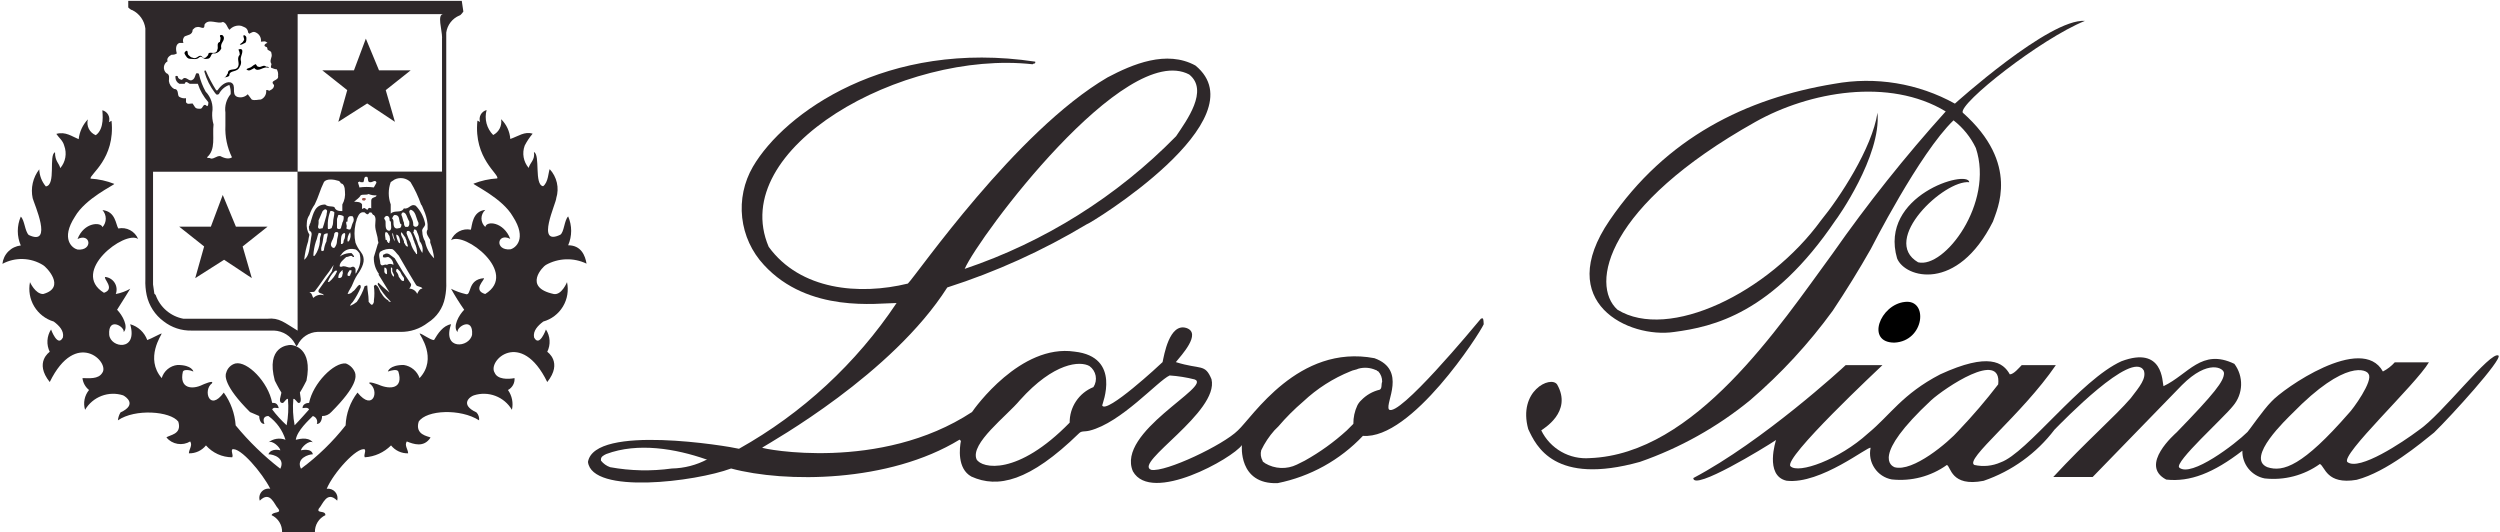
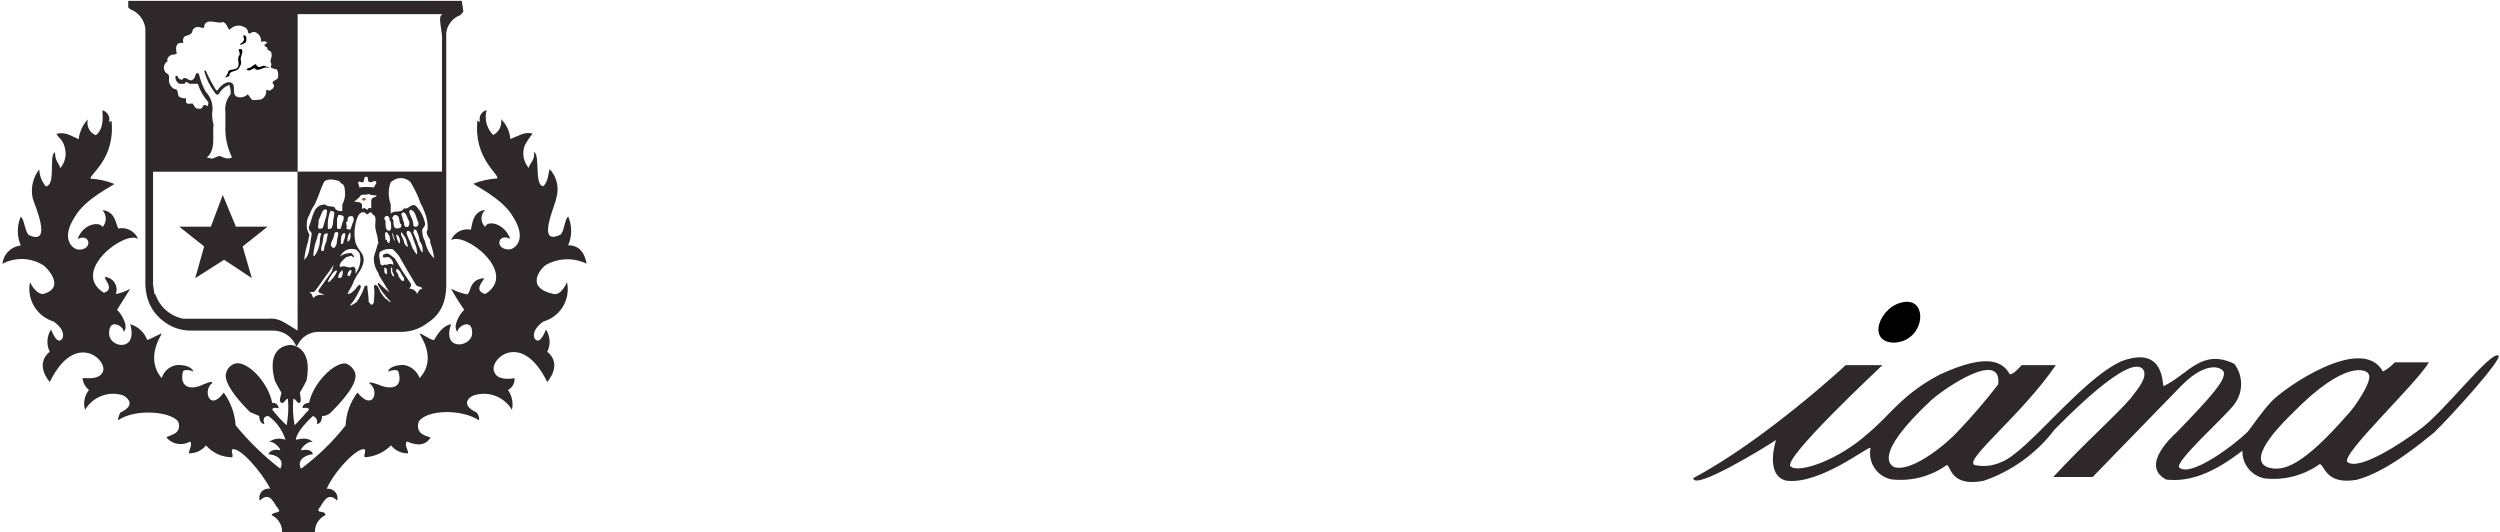
<svg xmlns="http://www.w3.org/2000/svg" width="756" height="161" viewBox="0 0 756 161" fill="none">
-   <path d="M417.21 117.851C415.091 118.352 413.162 119.454 411.653 121.025C411.16 121.478 410.754 122.018 410.455 122.618C409.641 124.356 409.231 126.256 409.258 128.175L407.269 130.163C403.398 133.686 399.134 136.753 394.562 139.302L392.166 140.499C390.661 141.232 388.998 141.579 387.326 141.51C385.653 141.441 384.024 140.958 382.585 140.104C382.189 139.709 381.794 139.709 381.794 139.314C381.251 138.349 381.109 137.209 381.399 136.14C382.44 133.968 383.778 131.953 385.375 130.151L386.573 128.953C388.886 126.244 391.409 123.721 394.119 121.408C398.278 117.502 403.128 114.404 408.419 112.269C409.21 111.874 410.012 111.874 410.815 111.479C412.53 111.014 414.353 111.154 415.977 111.874C416.372 111.874 416.372 112.269 416.767 112.269C417.564 113.132 417.994 114.27 417.965 115.443C417.618 116.258 418.013 117.443 417.21 117.851ZM323.49 127.78C307.668 143.997 296.889 141.673 295.308 138.894C293.32 134.104 304.446 125.792 308.411 121.025C318.735 109.515 326.676 109.107 329.454 110.7C330.434 111.403 331.106 112.456 331.329 113.64C331.552 114.825 331.309 116.05 330.652 117.06C328.506 117.921 326.671 119.412 325.388 121.336C324.105 123.26 323.435 125.527 323.466 127.84L323.49 127.78ZM203.168 141.673C196.967 142.534 190.667 142.401 184.508 141.278C183.411 140.895 182.446 140.205 181.729 139.29V138.894C181.729 138.104 182.52 137.697 183.322 137.301C192.904 133.708 204.366 135.709 213.504 138.894H213.9C210.594 140.649 206.922 141.6 203.18 141.673H203.168ZM359.625 22.537C365.613 27.328 358.834 36.431 355.648 41.197C337.791 59.414 315.886 73.157 291.715 81.309C296.098 71.38 340.174 12.249 359.637 22.537H359.625ZM447.8 96.4C445.812 98.795 422.78 126.582 420.001 123.803C418.803 121.815 425.558 111.886 415.63 108.317C392.598 103.945 378.704 126.187 374.333 130.163C369.961 134.535 352.486 142.871 348.127 142.08C342.557 140.08 368.751 124.594 366.356 114.665C364.368 109.874 363.182 111.886 355.576 109.503C357.169 107.515 363.517 100.771 358.75 99.178C353.588 97.585 351.995 107.562 351.564 109.503C350.774 110.293 334.485 125.384 333.299 122.606C333.299 122.21 339.288 107.91 324.915 106.329C308.638 103.933 294.733 123.408 293.942 124.594C266.144 142.859 230.464 135.709 230.464 135.373C233.638 133.385 269.773 113.132 286.457 86.926C301.171 82.211 315.293 75.817 328.544 67.87C329.335 67.87 381.363 36.107 361.505 19.818C352.774 15.028 342.45 19.423 334.904 23.412C307.105 39.688 277.33 82.974 274.54 85.752C259.844 89.345 241.974 87.74 232.452 74.638C219.744 44.85 272.959 15.075 312.267 19.435C312.663 19.04 312.663 19.435 313.058 19.04V18.645C268.18 11.89 237.207 34.131 227.685 50.408C224.979 55.062 223.841 60.465 224.44 65.816C225.04 71.166 227.345 76.183 231.015 80.123C244.513 94.819 265.557 91.633 271.126 91.633C258.944 109.882 242.612 124.986 223.469 135.709C220.295 134.918 179.789 128.163 177.801 139.685C178.998 149.614 210.366 145.673 221.086 141.673C237.363 146.045 268.743 146.045 290.182 132.942L290.577 133.337C290.182 135.325 289.379 141.721 293.751 144.116C301.692 147.71 311.225 145.709 326.316 131.014C327.107 130.223 327.909 130.618 329.49 130.223C339.072 127.828 350.139 115.132 353.708 113.539C356.254 113.713 358.779 114.114 361.254 114.737C366.811 116.725 337.431 130.618 342.593 142.536C348.151 152.465 372.776 138.559 375.554 134.595C375.554 134.595 374.356 146.512 386.334 146.105C396.21 144.123 405.228 139.127 412.144 131.804C426.84 133.002 447.488 100.831 448.674 98.053C448.59 96.4 448.59 96.005 447.8 96.4Z" fill="#2E282A" />
  <path d="M685.652 141.275C678.909 138.497 691.641 126.58 693.198 124.999C709.487 108.315 715.835 111.896 716.23 113.081C717.823 115.07 711.439 123.861 710.241 124.999C696.384 140.88 690.419 142.856 685.652 141.275ZM592.339 130.161C589.165 133.754 578.434 142.868 572.876 141.275C572.086 140.88 565.69 138.102 584.003 121.022C587.967 117.429 605.442 105.536 604.256 116.231C600.533 121.078 596.555 125.724 592.339 130.149V130.161ZM755.55 107.524C753.155 105.931 738.471 125.394 731.321 130.161C726.53 133.754 713.451 142.473 709.882 139.742C707.487 137.754 730.53 116.315 734.507 109.56H724.183C723.167 110.701 721.949 111.643 720.589 112.339C714.242 100.829 690.407 117.501 686.838 121.477C684.443 123.873 680.083 130.209 679.652 130.616C676.059 134.209 662.573 144.509 659.003 141.395C657.41 139.802 672.501 126.304 675.28 122.735C676.78 120.977 677.637 118.76 677.709 116.451C677.781 114.141 677.063 111.875 675.675 110.027C665.746 105.236 661.782 113.201 654.236 116.782C653.841 115.585 654.236 104.47 641.529 109.237C629.216 114.794 612.939 137.036 604.999 139.814C602.505 140.924 599.721 141.201 597.058 140.605C593.884 139.012 611.359 125.514 621.683 110.422H611.359C610.556 111.213 608.963 113.201 607.765 113.201C605.777 109.608 601.418 106.446 586.722 113.201C575.2 119.19 571.631 125.514 564.875 131.071C556.144 139.012 543.832 143.383 541.448 141C539.065 138.617 568.457 111.213 569.247 110.422H558.12C557.33 111.213 533.1 133.454 512.057 144.569C512.057 148.546 533.508 135.431 537.077 133.059C537.077 133.059 533.484 143.839 540.251 145.372C550.575 146.569 565.271 134.592 565.666 135.443C565.445 136.489 565.438 137.569 565.643 138.619C565.849 139.668 566.264 140.665 566.864 141.551C567.454 142.44 568.218 143.202 569.109 143.79C570 144.379 571 144.782 572.05 144.976C577.96 145.624 583.901 144.067 588.734 140.605C589.932 141 589.932 147.36 599.849 145.396C608.379 142.48 615.847 137.088 621.299 129.909C623.695 127.514 644.727 105.692 648.296 112.039C649.098 114.435 647.098 116.83 644.331 120.423C639.541 125.981 630.821 133.526 620.904 144.246H632.821C634.414 142.653 658.237 118.04 659.83 116.447C667.771 108.506 672.537 111.285 672.537 112.854C672.537 115.249 669.759 118.842 658.237 130.724C657.842 131.119 646.727 140.653 655.063 145.024C662.249 145.815 669.364 143.036 678.095 136.293C678.043 138.265 678.694 140.191 679.931 141.726C681.169 143.262 682.912 144.308 684.85 144.677C690.76 145.325 696.701 143.768 701.534 140.305C703.115 141.096 703.51 146.653 712.649 145.096C721.787 142.701 732.111 133.981 736.076 130.796C741.238 125.789 756.736 108.71 755.55 107.524Z" fill="#2E282A" />
-   <path d="M593.524 34.056C610.999 49.542 603.849 63.435 602.663 67.016C591.884 88.455 576.05 84.096 573.678 78.131C568.121 59.076 595.117 51.123 595.513 55.099C587.967 54.309 568.504 72.574 580.026 79.317C587.967 81.305 603.058 61.447 597.501 44.775C595.939 41.489 593.625 38.616 590.746 36.391C580.422 46.32 565.726 75.305 565.726 75.305C562.133 81.652 558.18 88.012 554.216 93.965C546.968 103.921 538.588 113.001 529.244 121.021C519.306 129.151 508.015 135.467 495.887 139.681C470.077 146.868 464.519 134.89 462.136 129.752C458.962 118.242 468.891 113.476 470.867 116.254C475.658 124.638 466.496 129.752 466.077 130.148C467.399 132.861 469.509 135.112 472.13 136.608C474.752 138.104 477.764 138.774 480.772 138.532C512.548 137.334 537.951 98.828 554.24 76.586C564.728 61.6 576.132 47.276 588.386 33.696C571.319 23.372 547.089 27.708 530.813 36.87C485.539 62.285 480.772 86.108 489.12 93.653C504.607 103.235 534.789 88.491 550.671 66.645C556.228 59.89 566.157 44.799 567.75 34.08C568.948 47.182 555.437 66.25 555.042 66.645C535.975 94.839 518.105 98.816 506.2 100.397C492.69 102.385 469.67 91.665 486.737 66.645C503.804 41.625 528.034 29.72 554.635 25.348C567.138 23.064 580.046 25.18 591.165 31.337C591.165 31.337 619.754 5.526 630.474 6.317C616.964 11.814 592.339 31.277 593.524 34.056Z" fill="#2E282A" />
  <path d="M576.05 91.299C568.504 92.089 564.133 103.611 572.876 103.611C582.015 103.156 583.2 90.448 576.05 91.299Z" fill="black" />
-   <path d="M102.309 36.837L111.04 31.28L119.424 36.837L116.646 27.256L124.191 21.267H114.61L110.633 11.685L107.04 21.267H97.459L105.004 27.256L102.309 36.837Z" fill="#2E282A" />
  <path d="M59.036 84.109L67.767 78.552L76.151 84.109L73.372 74.527L80.918 68.539H71.336L67.36 58.957L63.767 68.539H54.185L61.731 74.527L59.036 84.109Z" fill="#2E282A" />
  <path d="M139.642 0.27H38.783V2.258C38.783 2.258 39.573 3.048 39.98 3.048C41.052 3.572 41.977 4.354 42.671 5.324C43.366 6.294 43.807 7.422 43.957 8.606V84.456C43.889 86.064 44.022 87.673 44.352 89.247C45.045 92.436 46.881 95.261 49.514 97.188C51.906 99.051 54.867 100.033 57.898 99.967H82.858C84.171 100.02 85.447 100.414 86.561 101.112C87.674 101.809 88.586 102.785 89.206 103.943L89.601 104.734L89.997 104.338C90.538 103.193 91.382 102.218 92.438 101.517C93.493 100.816 94.72 100.417 95.985 100.362H121.005C124.036 100.428 126.998 99.447 129.389 97.583C130.721 96.747 131.867 95.646 132.755 94.347C133.643 93.049 134.255 91.582 134.551 90.038C134.882 88.463 135.014 86.854 134.947 85.247V9.851C135.104 8.719 135.553 7.648 136.25 6.743C136.948 5.838 137.869 5.13 138.923 4.689C139.318 4.689 140.121 3.491 140.121 3.491L139.642 0.27ZM50.688 18.535C50.293 17.744 51.083 16.942 51.886 16.546C52.447 16.606 53.011 16.466 53.479 16.151C53.083 14.953 53.083 13.372 54.269 12.977H55.467C55.318 12.646 55.276 12.276 55.347 11.92C55.418 11.564 55.598 11.238 55.862 10.989C56.653 10.594 58.257 10.594 58.257 9.001C58.653 8.606 59.048 8.21 59.455 8.21C60.653 7.815 61.85 9.408 61.85 7.42C63.048 5.432 65.827 7.42 67.408 6.629C68.606 7.025 68.606 8.222 69.396 9.025C69.829 8.517 70.393 8.137 71.026 7.926C71.659 7.715 72.338 7.681 72.989 7.827C73.78 8.222 74.582 8.222 74.977 9.42C74.977 9.815 74.977 9.815 75.373 10.21C76.163 9.815 76.57 9.42 77.361 9.815C77.886 10.051 78.32 10.45 78.598 10.953C78.877 11.456 78.985 12.036 78.906 12.606C79.696 12.606 80.104 12.211 80.894 13.001C80.499 13.001 79.301 13.792 80.499 14.199C80.894 14.199 80.894 14.989 80.894 14.989C81.289 15.385 82.092 15.385 82.092 16.187C82.487 17.385 81.301 18.175 82.092 19.361C82.092 19.756 81.697 20.151 82.092 20.559C82.487 20.559 82.882 20.954 83.685 20.954C84.046 21.55 84.186 22.253 84.08 22.942C84.475 24.535 81.301 24.14 82.882 25.721C82.882 26.511 82.487 26.919 81.685 27.314C81.289 27.709 80.894 26.919 80.487 27.314C80.559 27.887 80.443 28.468 80.156 28.97C79.868 29.471 79.425 29.865 78.894 30.092C78.103 30.092 76.906 30.488 76.115 30.092L74.918 28.5C74.516 28.915 74.005 29.209 73.444 29.349C72.883 29.489 72.294 29.468 71.744 29.29C69.755 28.5 71.744 25.697 69.755 24.918C68.162 24.523 66.582 26.116 65.779 27.314H65.384C64.171 25.403 63.11 23.401 62.21 21.325C61.815 21.325 61.815 21.325 61.815 21.721C62.468 24.016 63.545 26.168 64.989 28.068C65.384 28.463 65.384 28.859 66.186 28.464C66.507 27.815 66.952 27.235 67.497 26.758C68.041 26.282 68.674 25.917 69.36 25.685C69.685 26.573 69.82 27.52 69.755 28.464C69.116 29.227 68.643 30.116 68.369 31.073C68.095 32.03 68.024 33.035 68.162 34.021V37.997C68.006 41.308 68.69 44.604 70.151 47.579C68.953 48.37 67.372 47.579 66.558 47.184C65.36 47.184 64.965 47.974 63.779 47.974C63.384 47.579 62.988 47.974 62.581 47.579C65.36 45.184 64.174 41.231 64.569 37.65C64.24 36.482 64.107 35.268 64.174 34.057C64.367 32.917 64.287 31.748 63.941 30.644C63.596 29.541 62.994 28.535 62.186 27.709C61.286 26.089 60.617 24.352 60.198 22.547C60.198 22.152 59.803 22.152 59.407 22.152C59.012 22.547 59.012 23.745 58.209 24.14C57.012 24.93 56.221 22.547 55.036 24.14C54.64 24.14 53.838 23.745 53.838 23.349C53.838 23.244 53.796 23.144 53.722 23.07C53.648 22.996 53.547 22.954 53.443 22.954C53.047 22.954 53.047 22.954 53.047 23.349C53.039 23.76 53.148 24.164 53.36 24.516C53.572 24.868 53.879 25.153 54.245 25.337H55.838C56.233 24.14 57.036 25.337 57.431 25.337H59.826C60.488 27.39 61.569 29.282 63 30.895C63 31.29 63 32.093 62.605 32.093C61.407 30.895 61.407 32.883 60.617 32.883C59.826 32.883 59.419 32.883 59.024 32.488L58.233 31.29C57.443 31.29 56.641 31.685 56.245 30.895V29.697C55.557 29.803 54.853 29.663 54.257 29.302C53.467 28.907 54.257 26.907 52.664 26.907C52.233 26.656 51.865 26.309 51.589 25.894C51.313 25.479 51.136 25.006 51.071 24.511C51.071 23.721 51.466 22.523 50.281 22.116C50.021 21.878 49.821 21.582 49.697 21.253C49.573 20.923 49.528 20.569 49.567 20.219C49.605 19.869 49.726 19.533 49.919 19.238C50.111 18.943 50.371 18.698 50.676 18.523L50.688 18.535ZM89.997 99.979C86.02 97.583 84.439 96.002 80.858 96.385H55.455C53.55 96.027 51.774 95.174 50.303 93.913C48.831 92.652 47.717 91.026 47.071 89.199L46.676 88.804L46.28 86.025V51.927H89.961L89.997 99.979ZM91.985 78.54C92.193 76.651 92.595 74.789 93.183 72.982C93.275 72.312 93.407 71.648 93.578 70.994C92.896 69.928 92.616 68.655 92.787 67.401C92.802 66.541 93.078 65.706 93.578 65.006C93.947 63.874 94.484 62.804 95.171 61.832C96.368 59.436 96.764 57.46 97.949 55.077C98.74 53.879 101.123 54.286 102.321 54.681C102.716 54.681 103.112 55.472 103.112 55.472C103.902 55.472 104.309 56.67 104.309 57.867C104.474 59.243 104.197 60.635 103.519 61.844V63.832C102.728 63.832 101.531 63.832 101.123 62.634C100.333 62.239 99.135 62.634 98.345 61.844C95.171 61.844 94.752 64.622 93.973 67.006C93.973 67.401 93.578 67.796 93.578 68.204C93.183 68.599 93.578 69.401 93.578 69.796C94.775 70.192 93.973 71.785 93.973 72.575C93.578 74.971 93.578 77.366 91.985 78.564C91.997 79.318 92.392 78.528 91.997 78.528L91.985 78.54ZM105.878 69.401C105.662 69.429 105.442 69.408 105.235 69.34C105.027 69.271 104.838 69.157 104.681 69.006C105.076 68.611 104.681 67.808 104.681 67.413C104.681 67.018 104.681 67.018 105.076 67.018C105.076 66.227 105.076 65.03 106.669 65.425C106.868 65.718 106.974 66.064 106.974 66.419C106.974 66.773 106.868 67.12 106.669 67.413C106.285 68.204 106.285 69.006 105.89 69.401H105.878ZM105.483 72.994H105.088C105.031 72.502 105.071 72.003 105.207 71.526C105.342 71.049 105.57 70.604 105.878 70.216C106.024 70.679 106.064 71.169 105.995 71.65C105.927 72.13 105.752 72.59 105.483 72.994ZM104.285 71.797C104.285 72.192 103.89 72.587 103.89 72.994C103.89 73.401 103.89 73.39 103.495 73.785H103.1V73.33C103.1 72.132 103.1 70.934 103.89 70.551C104.681 70.168 104.297 71.377 104.297 71.785L104.285 71.797ZM96.344 69.018C95.949 68.623 96.344 68.227 96.344 67.425V66.635L97.542 63.856C97.938 63.461 98.333 63.065 98.74 63.461C99.147 63.856 98.74 64.251 98.74 65.053L97.949 67.832L97.554 69.03C97.159 69.006 96.356 69.401 96.356 69.006L96.344 69.018ZM96.74 72.192V72.982C96.632 74.561 96.08 76.076 95.147 77.354H94.752C94.821 75.868 95.087 74.398 95.542 72.982C95.937 72.192 95.937 71.389 96.332 70.587C96.332 70.192 96.728 70.587 97.123 70.587C97.159 70.934 96.752 71.785 96.752 72.132L96.74 72.192ZM97.135 74.971L97.53 73.378L97.925 70.982C98.083 70.831 98.272 70.717 98.48 70.649C98.687 70.58 98.907 70.559 99.123 70.587C99.123 71.377 98.728 72.18 98.728 72.982C98.284 73.847 98.015 74.792 97.938 75.761C97.542 75.761 97.542 76.156 97.147 75.761L97.135 74.971ZM99.123 68.982V67.389C99.194 66.157 99.461 64.944 99.914 63.796C100.13 63.768 100.35 63.789 100.557 63.858C100.765 63.926 100.954 64.04 101.111 64.191C101.111 65.389 100.716 66.179 100.716 67.365C100.716 68.156 100.321 68.563 100.321 68.958C99.53 69.381 99.135 69.397 99.135 69.006L99.123 68.982ZM100.321 72.958C100.762 72.23 101.032 71.411 101.111 70.563L101.507 70.168C101.902 70.168 102.297 70.168 102.297 70.563C102.297 71.353 101.902 72.156 101.902 72.958C101.889 73.695 101.608 74.402 101.111 74.947H100.716C99.938 74.527 99.938 73.761 100.333 72.97L100.321 72.958ZM101.914 68.982V66.203L102.309 65.006C102.87 64.946 103.434 65.086 103.902 65.401C104.008 66.089 103.868 66.793 103.507 67.389C103.507 67.784 103.112 68.587 103.112 68.982C103.043 69.076 102.952 69.153 102.848 69.205C102.744 69.258 102.629 69.285 102.513 69.285C102.396 69.285 102.281 69.258 102.177 69.205C102.073 69.153 101.983 69.076 101.914 68.982ZM101.914 82.085C101.381 83.32 100.56 84.408 99.518 85.259H99.123C99.546 84.068 100.225 82.985 101.111 82.085C101.519 81.714 101.914 81.714 101.914 82.109V82.085ZM103.507 83.283C103.493 83.488 103.405 83.681 103.26 83.826C103.114 83.971 102.921 84.059 102.716 84.073H102.321C102.285 83.703 102.338 83.329 102.475 82.983C102.613 82.637 102.831 82.329 103.112 82.085L103.507 81.69C103.507 81.69 103.902 82.085 103.507 82.085C103.902 82.504 103.507 82.911 103.507 83.295V83.283ZM103.902 80.504C103.507 80.504 103.112 80.899 102.704 80.504C102.704 79.306 103.902 78.516 104.693 77.725C105.483 77.725 106.285 76.935 106.681 77.725H107.076C107.076 77.33 106.681 76.935 106.285 76.528C105.256 76.489 104.234 76.726 103.326 77.215C102.419 77.703 101.658 78.425 101.123 79.306L100.333 82.085L96.356 87.702C95.961 88.9 97.554 88.493 97.949 89.295C97.399 89.117 96.81 89.096 96.249 89.236C95.688 89.376 95.178 89.67 94.775 90.086C94.38 89.69 94.38 88.493 93.578 88.493C93.973 88.097 94.775 88.493 95.171 88.097C96.764 86.109 97.95 84.121 99.542 82.109C100.773 80.191 102.1 78.336 103.519 76.552C103.952 76.044 104.515 75.664 105.149 75.453C105.782 75.241 106.461 75.207 107.112 75.354C107.902 75.354 108.31 76.144 108.705 76.552C108.979 77.48 109.051 78.457 108.914 79.416C108.778 80.375 108.437 81.293 107.914 82.109C107.914 82.504 107.519 82.504 107.519 82.899V81.306C107.124 80.516 106.729 80.516 105.926 80.911C105.1 80.911 104.693 80.516 103.902 80.516V80.504ZM109.064 59.065C109.855 58.67 110.657 59.065 111.46 58.67C112.214 58.995 113.036 59.131 113.855 59.065C113.855 59.855 112.262 59.46 112.262 60.658V63.053C112.211 63 112.149 62.958 112.081 62.929C112.014 62.901 111.941 62.886 111.867 62.886C111.796 62.872 111.722 62.872 111.651 62.886C111.584 62.913 111.523 62.954 111.472 63.005C111.076 63.005 111.472 63.401 111.076 63.401C110.681 63.401 110.286 62.61 109.879 63.005C109.879 63.005 109.483 63.401 109.483 63.005V61.808C109.088 61.017 107.89 61.017 107.088 61.017C107.878 60.263 108.669 59.867 109.064 59.077V59.065ZM108.274 55.089C108.669 55.089 108.669 54.693 108.274 55.089C108.325 55.036 108.386 54.994 108.454 54.965C108.522 54.936 108.595 54.922 108.669 54.922C108.743 54.922 108.816 54.936 108.883 54.965C108.951 54.994 109.013 55.036 109.064 55.089H109.855C110.25 54.693 109.855 53.1 111.052 53.496C111.448 53.891 111.052 55.089 111.843 55.089H112.238C112.633 55.089 113.436 54.298 113.831 55.089C113.831 55.484 113.436 55.879 113.041 56.681C111.59 56.483 110.119 56.483 108.669 56.681C108.669 56.298 108.274 55.496 108.274 55.101V55.089ZM105.495 82.097C105.495 81.702 105.89 81.702 106.285 81.702V82.097C106.285 82.492 105.89 82.887 105.89 83.295C105.839 83.347 105.777 83.389 105.71 83.418C105.642 83.447 105.569 83.462 105.495 83.462C105.421 83.462 105.348 83.447 105.28 83.418C105.213 83.389 105.151 83.347 105.1 83.295C105.072 83.078 105.093 82.858 105.161 82.651C105.23 82.444 105.344 82.254 105.495 82.097ZM117.807 88.457C117.807 88.457 115.819 86.864 114.633 85.678C114.238 85.283 114.238 85.678 114.238 86.073C115.205 87.831 116.415 89.444 117.831 90.864L118.227 91.259C117.831 91.259 117.436 91.259 117.436 90.864C116.589 90.415 115.897 89.723 115.448 88.876C114.657 88.085 114.657 86.481 113.46 86.097L113.065 86.493C113.264 87.943 113.264 89.414 113.065 90.864C113.092 91.081 113.071 91.3 113.003 91.508C112.934 91.715 112.82 91.904 112.669 92.062C112.274 92.457 111.879 91.666 111.472 91.271V90.876C111.472 89.283 111.076 87.702 111.076 86.504C111.076 86.109 110.681 86.504 110.286 86.504C109.733 88.213 108.925 89.828 107.89 91.295C107.284 91.782 106.616 92.184 105.902 92.493C105.902 92.098 106.297 91.703 106.693 91.295C107.643 89.926 108.445 88.461 109.088 86.924C109.088 86.528 109.088 86.133 108.693 86.133C107.902 86.528 107.495 87.726 106.705 88.121C106.515 88.364 106.274 88.561 105.998 88.697C105.722 88.834 105.419 88.907 105.112 88.912C105.507 87.714 106.309 86.924 106.705 85.738C107.211 84.46 107.879 83.253 108.693 82.145C109.891 80.157 110.681 78.168 109.088 76.156C108.411 75.322 107.873 74.384 107.495 73.378C107.1 71.546 107.1 69.652 107.495 67.82C107.495 67.425 107.89 66.623 107.89 66.227C108.286 65.437 108.681 63.832 110.286 64.239C110.681 64.634 111.076 65.029 111.484 64.634C111.484 64.239 111.879 64.239 112.274 64.239C112.669 64.634 112.669 65.03 113.065 65.03C113.065 64.634 112.669 65.03 113.065 65.03C113.855 65.82 113.46 67.018 113.46 68.204C113.46 69.796 114.25 71.377 114.25 72.575C114.25 72.97 114.645 73.366 114.25 73.773C113.855 74.971 113.46 76.552 113.053 77.749C112.967 79.603 113.53 81.428 114.645 82.911C114.645 82.911 114.25 82.911 114.645 83.307L117.807 88.457ZM117.017 82.097V82.911C116.812 82.897 116.619 82.81 116.474 82.664C116.328 82.519 116.24 82.326 116.226 82.121V80.923C117.005 80.911 117.005 81.714 117.005 82.109L117.017 82.097ZM119.005 83.69C118.587 83.251 118.311 82.695 118.215 82.097V80.899H118.37C118.419 80.918 118.464 80.947 118.502 80.983C118.577 81.055 118.62 81.154 118.622 81.258V82.049C118.993 82.911 119.388 83.295 118.993 83.69H119.005ZM122.179 84.888C121.389 85.283 120.981 84.097 120.586 83.69C120.489 83.091 120.214 82.536 119.796 82.097C119.796 81.702 119.796 81.306 120.191 81.306L120.981 82.097C121.29 82.81 121.693 83.479 122.179 84.085V84.888ZM126.155 88.864C125.949 88.398 125.614 88.001 125.189 87.719C124.765 87.437 124.269 87.282 123.76 87.271C124.155 86.876 124.551 86.073 124.155 85.678L121.76 82.085L119.364 78.109C118.167 77.318 117.376 76.12 116.191 76.911C115.795 76.911 115.795 77.306 115.795 77.701C116.191 78.097 116.993 77.701 117.388 77.701C117.854 77.908 118.251 78.243 118.533 78.667C118.815 79.092 118.97 79.587 118.981 80.097C118.686 79.903 118.34 79.799 117.987 79.799C117.634 79.799 117.288 79.903 116.993 80.097C116.202 79.701 115.4 80.887 115.005 79.701C115.005 78.504 114.214 76.923 115.005 76.108C116.071 75.428 117.344 75.148 118.598 75.318C119.388 75.713 119.796 76.516 120.586 77.306L123.365 82.097L125.76 86.073C126.155 86.864 127.353 86.469 127.748 87.271C126.934 87.271 126.539 88.061 126.143 88.9L126.155 88.864ZM124.958 72.192C124.958 72.587 125.353 72.982 125.353 73.389C125.847 74.376 126.117 75.46 126.143 76.564C126.143 76.959 125.748 76.959 125.748 76.564C124.986 75.638 124.441 74.554 124.155 73.389C123.684 72.496 123.284 71.567 122.958 70.611C122.958 70.216 122.958 69.82 123.353 69.82C124.155 69.737 124.551 70.934 124.946 72.132L124.958 72.192ZM123.76 63.808L124.155 63.413C125.748 63.808 125.748 65.808 126.551 67.389V67.784C126.537 67.989 126.449 68.182 126.304 68.328C126.158 68.473 125.965 68.561 125.76 68.575C125.365 68.575 125.365 68.575 124.97 68.18V67.784C124.946 66.215 123.76 65.03 123.76 63.832V63.808ZM123.365 68.599H122.574C122.423 68.441 122.309 68.252 122.241 68.045C122.172 67.837 122.151 67.618 122.179 67.401C121.784 66.611 121.784 65.808 121.389 65.006C121.389 64.61 121.389 64.61 121.784 64.215C122.982 64.215 122.982 65.808 123.772 66.994V67.784C123.749 68.099 123.602 68.391 123.365 68.599ZM122.574 71.773C122.574 72.168 122.97 72.563 122.97 72.97C122.97 73.378 123.365 74.168 123.365 74.563C122.574 74.563 122.574 73.773 122.167 73.366V72.97C121.772 71.773 120.969 70.982 121.377 70.192C121.772 70.587 122.167 71.377 122.562 71.785L122.574 71.773ZM120.586 68.994C119.388 69.389 118.993 68.599 118.993 67.401C118.993 67.006 118.993 66.203 118.598 66.203C118.598 65.808 118.993 65.006 119.388 65.006C120.981 65.006 120.586 66.599 120.981 67.401C120.981 67.506 121.023 67.606 121.097 67.68C121.171 67.755 121.272 67.796 121.377 67.796C121.377 68.204 121.377 69.006 120.586 69.006V68.994ZM120.981 73.366C120.981 73.761 120.586 73.366 120.586 73.366C120.145 72.637 119.875 71.818 119.796 70.97C120.586 70.934 120.981 72.132 120.981 73.33V73.366ZM118.993 71.377C118.993 71.773 119.388 72.168 119.388 72.97C118.947 72.242 118.677 71.423 118.598 70.575C118.598 70.192 118.993 70.934 118.993 71.377ZM117.795 69.784C116.598 69.784 116.598 68.587 116.598 67.389C116.626 67.173 116.604 66.953 116.536 66.745C116.468 66.538 116.354 66.349 116.203 66.191C116.203 65.796 116.203 65.796 116.598 65.401C117.388 65.006 117.795 65.796 117.795 66.191C117.795 66.587 117.795 66.982 118.191 66.982C118.203 68.204 118.598 69.401 117.807 69.737L117.795 69.784ZM116.598 70.18C117.388 70.18 117.388 70.97 117.795 71.377C117.795 71.773 118.191 72.575 117.795 72.97V73.33C117.4 73.725 117.4 73.33 117.005 72.934C117.005 72.539 117.005 72.539 116.61 72.539C116.61 71.785 116.214 70.934 116.61 70.192L116.598 70.18ZM127.712 76.528C127.016 75.41 126.48 74.201 126.12 72.934C125.724 72.144 125.329 70.946 124.922 70.156C125.317 70.156 124.922 69.76 125.317 69.365C125.522 69.379 125.715 69.467 125.86 69.612C126.006 69.758 126.094 69.951 126.108 70.156C126.552 71.021 126.821 71.965 126.898 72.934C127.304 73.428 127.588 74.011 127.725 74.636C127.862 75.261 127.85 75.909 127.689 76.528C128.132 76.923 128.132 76.54 127.724 76.54L127.712 76.528ZM128.503 72.934C128.007 72.091 127.735 71.134 127.712 70.156C127.317 68.958 128.91 68.563 128.503 67.377C128.071 65.433 127.11 63.646 125.724 62.215C124.131 61.425 123.736 63.413 122.131 63.005C121.341 64.598 119.352 63.401 118.155 64.598V61.82C117.358 59.639 117.358 57.246 118.155 55.065L119.352 54.274C120.135 53.896 121.015 53.769 121.873 53.91C122.731 54.052 123.524 54.455 124.143 55.065C125.438 57.197 126.502 59.462 127.317 61.82C127.712 62.215 127.712 62.61 128.108 63.413C128.741 64.796 129.145 66.272 129.305 67.784V69.377C128.515 70.575 129.701 71.773 130.096 72.551V73.33C130.683 74.874 131.085 76.482 131.294 78.121C129.852 76.738 128.884 74.936 128.527 72.97L128.503 72.934ZM133.665 11.384V51.891H90.009V4.27H134.084C132.096 4.27 133.689 9.037 133.689 11.42L133.665 11.384Z" fill="#2E282A" />
  <path d="M110.262 60.66L110.657 60.264C110.657 59.869 110.262 59.869 109.867 59.869C109.762 59.869 109.661 59.911 109.587 59.985C109.513 60.059 109.471 60.16 109.471 60.264C109.459 60.66 109.867 60.66 110.262 60.66Z" fill="#9D5248" />
  <path d="M74.115 13.014C74.51 12.619 74.51 12.224 74.51 11.421C74.496 11.216 74.408 11.023 74.263 10.878C74.118 10.733 73.925 10.645 73.72 10.631C73.324 11.026 74.115 11.829 73.72 12.224C73.324 13.014 72.929 13.014 72.522 13.421C72.917 13.805 73.72 13.014 74.115 13.014Z" fill="black" />
  <path d="M76.906 20.563C78.103 22.156 79.684 19.772 81.277 20.563C81.277 20.167 80.882 20.167 80.487 20.167C79.696 19.377 78.894 20.563 78.091 20.167C77.696 20.167 77.696 19.772 77.301 19.377C76.865 19.581 76.462 19.847 76.103 20.167C75.708 20.563 74.906 20.563 74.51 20.958C75.313 21.748 76.103 20.958 76.906 20.563Z" fill="black" />
-   <path d="M57.443 17.769C58.233 17.769 59.431 18.164 60.221 17.374C61.012 16.583 61.419 18.164 62.617 17.769C64.21 17.769 63.407 15.781 65.012 16.176C65.432 16.095 65.826 15.913 66.16 15.646C66.493 15.379 66.757 15.035 66.928 14.643C66.533 13.05 67.719 12.655 67.719 11.469C67.719 11.074 67.324 10.271 66.521 10.679V11.05C66.916 11.445 66.521 12.248 66.521 12.643C65.323 13.038 66.126 14.236 65.731 15.038C65.335 17.026 62.952 15.038 62.952 16.631C62.557 17.026 62.162 17.829 61.359 17.422C60.161 15.829 59.766 18.212 58.185 17.422C57.79 17.422 57.395 17.026 56.987 16.631C56.58 16.236 56.987 15.038 56.197 15.434C55.802 15.829 55.802 15.829 55.802 16.224C56.257 17.038 56.652 17.769 57.443 17.769Z" fill="black" />
  <path d="M69.324 22.942C69.324 20.954 71.72 22.152 72.498 20.164C72.813 19.696 72.953 19.132 72.893 18.571C72.498 17.373 73.289 16.583 73.289 15.397C73.289 15.002 72.893 14.606 72.091 15.002C72.368 15.486 72.505 16.037 72.486 16.595C71.288 17.792 72.881 19.373 71.696 20.571C70.905 21.361 68.917 20.571 68.917 22.164C68.522 22.559 68.522 23.362 67.719 23.362C68.287 23.418 68.856 23.269 69.324 22.942Z" fill="black" />
  <path d="M165.057 80.124C166.926 79.071 169.021 78.486 171.165 78.417C173.308 78.348 175.437 78.798 177.369 79.728C176.974 77.333 175.776 74.171 171.812 74.171C172.411 72.793 172.72 71.307 172.72 69.805C172.72 68.303 172.411 66.817 171.812 65.44C170.614 66.637 170.614 70.231 169.417 70.997C161.871 74.59 168.219 61.415 168.219 59.882C168.685 58.381 168.747 56.783 168.397 55.25C168.048 53.717 167.301 52.303 166.231 51.151C165.835 51.941 165.835 55.127 164.242 56.313C161.464 55.918 163.452 46.731 161.464 45.989C161.859 48.384 160.266 49.163 159.871 50.78C159.086 49.863 158.561 48.754 158.351 47.566C158.14 46.378 158.251 45.155 158.673 44.025C159.33 42.738 160.134 41.532 161.069 40.432C158.673 39.641 156.697 41.222 154.313 42.025C154.152 39.755 153.164 37.624 151.535 36.036C151.697 36.986 151.552 37.962 151.122 38.824C150.691 39.685 149.996 40.387 149.139 40.827C148.172 39.856 147.479 38.647 147.13 37.322C146.781 35.996 146.788 34.603 147.151 33.281C146.778 33.376 146.428 33.546 146.123 33.781C145.819 34.015 145.565 34.31 145.379 34.647C145.192 34.984 145.077 35.355 145.04 35.738C145.003 36.121 145.045 36.508 145.163 36.874L144.372 36.479C143.175 47.989 151.128 52.756 150.361 53.954C147.896 54.101 145.471 54.639 143.175 55.547C143.175 55.942 151.906 59.918 155.092 65.476C159.464 72.231 155.882 75.057 154.301 75.405C149.511 75.8 150.325 70.243 154.301 72.231C152.313 67.069 147.115 66.673 146.756 68.638C146.391 68.314 146.099 67.916 145.898 67.472C145.698 67.027 145.595 66.544 145.595 66.056C145.595 65.569 145.698 65.086 145.898 64.641C146.099 64.197 146.391 63.799 146.756 63.475C142.78 63.871 142.78 68.266 142.384 69.464C141.173 69.212 139.911 69.391 138.817 69.97C137.724 70.55 136.867 71.493 136.396 72.638C140.372 69.859 157.044 82.567 146.72 88.915C142.744 87.717 146.72 84.543 146.325 84.124C141.163 84.519 142.732 89.681 140.767 88.915C139.251 88.561 137.784 88.027 136.396 87.322C137.612 89.504 138.939 91.623 140.372 93.67C138.779 95.263 136.779 98.832 138.384 100.425C137.989 98.832 143.175 95.634 142.756 101.215C141.965 105.192 133.617 106.006 136.408 98.041C134.012 98.436 132.431 100.82 131.246 102.832C130.048 102.832 127.652 100.844 126.874 100.844C126.874 101.239 132.431 108.389 126.874 114.342C126.517 113.304 125.881 112.384 125.036 111.682C124.191 110.981 123.169 110.526 122.083 110.366C117.711 110.366 117.292 112.354 117.292 112.354C118.49 111.959 120.071 111.563 120.466 112.354C122.059 117.516 118.071 117.911 114.478 116.33C114.478 116.33 111.304 115.133 111.699 115.935C114.873 117.923 112.897 124.666 108.106 118.714C105.909 121.572 104.654 125.041 104.513 128.643C100.62 133.595 96.08 138.002 91.015 141.746C89.422 138.572 93.41 137.374 94.608 137.374C94.213 135.386 91.015 136.176 91.015 136.176C91.015 135.386 93.41 133.002 94.608 133.781C93.015 131.793 89.817 132.99 89.446 132.99C89.841 130.212 93.422 127.002 94.608 125.804C94.849 125.875 95.072 125.995 95.265 126.157C95.457 126.318 95.614 126.517 95.727 126.742C95.839 126.966 95.904 127.212 95.918 127.462C95.931 127.713 95.893 127.964 95.805 128.2C97.398 128.2 97.398 125.804 97.398 125.804C97.921 125.819 98.44 125.719 98.92 125.512C99.4 125.305 99.829 124.996 100.177 124.606C108.118 116.666 107.723 113.827 107.363 112.689C107.123 112.056 106.751 111.481 106.272 111.002C105.793 110.523 105.218 110.151 104.585 109.911C100.992 109.515 94.656 115.899 93.47 121.828C92.679 121.828 91.482 122.223 91.482 123.421C91.877 123.421 93.075 123.025 93.47 123.816C93.47 123.816 90.296 127.409 89.098 128.607C88.602 125.991 88.469 123.319 88.703 120.666C89.098 120.271 89.901 121.864 90.296 121.864C91.494 121.864 90.691 119.468 90.691 118.69C91.482 117.492 92.679 115.097 92.679 115.097C94.668 105.168 88.703 104.317 87.889 104.317C87.074 104.317 80.343 104.713 83.098 115.097C83.098 115.097 84.296 117.492 85.086 118.69C85.086 119.48 83.888 121.864 85.481 121.864C85.876 121.864 86.679 120.271 87.074 120.666C87.308 123.319 87.175 125.991 86.679 128.607C85.081 127.144 83.618 125.541 82.307 123.816C82.703 123.025 83.505 123.421 84.296 123.421C83.9 121.828 83.098 121.828 82.307 121.828C81.11 115.48 74.762 109.12 71.193 109.911C70.526 110.089 69.919 110.44 69.431 110.928C68.943 111.415 68.592 112.023 68.414 112.689C68.019 113.48 67.623 116.666 75.6 124.606C76.391 125.002 77.588 125.397 78.379 125.804C78.379 125.804 78.379 128.2 79.972 128.2C79.181 126.211 80.367 125.804 81.169 125.804C83.622 127.578 85.434 130.1 86.332 132.99C85.477 132.662 84.551 132.563 83.646 132.701C82.74 132.84 81.887 133.212 81.169 133.781C82.367 132.99 84.763 135.374 84.763 136.176C84.763 136.176 81.984 135.386 81.169 137.374C82.762 137.374 86.332 138.572 84.763 141.746C79.787 137.897 75.259 133.502 71.264 128.643C71.016 125.063 69.771 121.624 67.671 118.714C63.3 124.702 61.324 117.923 64.078 115.935C64.869 114.737 61.3 116.33 61.3 116.33C58.126 117.923 54.113 117.528 55.311 112.354C55.706 111.563 57.706 111.959 58.485 112.354C58.485 112.354 58.09 110.366 53.694 110.366C52.591 110.479 51.547 110.918 50.694 111.626C49.841 112.334 49.218 113.279 48.903 114.342C43.741 108.354 48.903 101.239 48.903 100.844C48.508 100.844 45.729 102.437 44.532 102.832C44.111 101.683 43.423 100.649 42.526 99.816C41.629 98.984 40.547 98.375 39.37 98.041C41.765 106.425 33.381 105.228 33.022 101.215C32.626 95.658 37.812 98.82 37.393 100.425C38.986 98.832 36.998 95.263 35.405 93.67C36.196 92.472 39.382 87.322 39.382 87.322C38.022 88.089 36.545 88.627 35.01 88.915C35.219 88.368 35.299 87.78 35.244 87.197C35.19 86.613 35.002 86.051 34.695 85.552C34.388 85.053 33.971 84.631 33.475 84.319C32.979 84.007 32.419 83.813 31.836 83.753C31.045 84.148 35.01 87.346 31.441 88.543C21.116 82.196 37.788 69.488 41.765 72.267C41.294 71.122 40.437 70.178 39.343 69.599C38.25 69.019 36.988 68.84 35.776 69.093C34.986 67.895 34.986 63.931 30.985 63.535C31.628 64.241 31.985 65.162 31.985 66.116C31.985 67.071 31.628 67.992 30.985 68.698C30.59 67.105 25.428 67.105 23.44 72.291C27.416 70.302 28.231 75.884 23.44 75.465C21.847 75.069 18.278 72.291 22.649 65.535C25.823 59.978 34.567 55.954 34.567 55.606C32.271 54.699 29.845 54.161 27.38 54.014C26.985 52.816 34.926 48.025 33.728 36.539L32.938 36.934C33.056 36.568 33.098 36.181 33.061 35.798C33.024 35.415 32.908 35.044 32.722 34.707C32.536 34.37 32.282 34.075 31.977 33.84C31.672 33.605 31.323 33.435 30.95 33.341C30.95 34.132 31.74 38.898 28.961 40.887C28.047 40.517 27.299 39.826 26.858 38.944C26.417 38.062 26.313 37.049 26.566 36.096C25.017 37.74 24.043 39.84 23.787 42.084C21.799 41.294 19.811 39.689 17.032 40.491C17.823 41.689 19.02 42.48 19.428 44.085C19.849 45.215 19.961 46.438 19.75 47.626C19.54 48.813 19.015 49.923 18.23 50.84C17.835 49.247 16.637 48.851 16.637 46.049C14.649 46.839 17.032 55.978 13.858 56.373C12.638 54.922 11.938 53.105 11.87 51.211C10.922 52.433 10.252 53.848 9.909 55.356C9.565 56.865 9.556 58.43 9.882 59.942C10.277 61.535 16.23 74.638 8.684 71.057C7.487 69.859 7.487 66.685 6.289 65.5C5.689 66.877 5.38 68.363 5.38 69.865C5.38 71.368 5.689 72.854 6.289 74.231C4.867 74.382 3.539 75.016 2.528 76.027C1.516 77.038 0.882 78.366 0.731 79.788C2.636 78.762 4.779 78.258 6.941 78.328C9.103 78.397 11.209 79.037 13.044 80.183C13.834 80.579 20.23 86.939 13.044 88.915C10.649 88.915 9.068 85.322 9.068 85.322C8.564 87.846 9.022 90.468 10.351 92.673C11.681 94.878 13.786 96.506 16.254 97.239C17.847 98.436 19.428 100.018 19.032 102.03C17.439 105.204 15.439 99.634 15.439 99.634C14.794 100.63 14.419 101.775 14.35 102.96C14.28 104.144 14.52 105.325 15.044 106.389C15.044 106.389 10.253 109.563 15.044 115.528C22.985 99.251 33.309 109.539 30.926 112.749C29.728 114.737 26.949 114.342 24.937 114.342C25.097 115.756 25.812 117.048 26.925 117.935C26.247 118.757 25.782 119.734 25.573 120.779C25.364 121.824 25.418 122.904 25.728 123.924C26.865 121.997 28.624 120.514 30.716 119.72C32.808 118.925 35.108 118.866 37.238 119.552C38.028 119.947 41.609 122.331 36.447 124.714C36.006 125.443 35.736 126.262 35.657 127.11C40.819 123.517 51.538 124.331 53.922 127.505C55.119 131.481 51.143 131.481 50.328 132.296C51.187 133.319 52.383 134.002 53.7 134.221C55.018 134.441 56.371 134.183 57.515 133.493C58.305 134.691 57.12 135.889 57.12 137.087C58.106 137.113 59.086 136.91 59.982 136.495C60.877 136.079 61.664 135.462 62.282 134.691C63.274 135.819 64.496 136.723 65.865 137.343C67.234 137.962 68.72 138.283 70.222 138.284C70.618 137.494 69.827 136.691 70.222 135.889C72.618 135.098 79.361 143.075 81.732 147.806C81.257 147.713 80.765 147.746 80.306 147.902C79.847 148.057 79.437 148.33 79.116 148.693C78.795 149.057 78.575 149.497 78.477 149.972C78.379 150.447 78.407 150.939 78.558 151.399C81.732 148.225 82.93 152.597 84.116 153.795C85.314 155.387 82.523 154.585 82.128 155.783C83.103 156.239 83.924 156.971 84.488 157.888C85.052 158.806 85.335 159.868 85.302 160.945H95.231C95.197 159.868 95.48 158.806 96.044 157.888C96.608 156.971 97.429 156.239 98.404 155.783C98.404 154.19 95.626 155.387 96.416 153.795C97.614 152.597 98.812 148.237 101.974 151.399C102.097 150.941 102.105 150.459 101.996 149.996C101.888 149.534 101.666 149.106 101.352 148.75C101.038 148.394 100.64 148.121 100.195 147.957C99.749 147.792 99.27 147.74 98.8 147.806C100.788 143.015 107.938 135.098 110.31 135.889C110.705 136.679 109.914 137.482 110.31 138.284C113.308 138.101 116.134 136.823 118.25 134.691C118.868 135.462 119.655 136.079 120.55 136.495C121.446 136.91 122.426 137.113 123.413 137.087C123.413 135.889 122.215 134.691 123.017 133.493C125.006 134.284 128.179 135.482 130.204 132.296C129.413 131.9 125.413 131.505 126.61 127.505C129.006 123.912 139.318 123.529 144.875 127.11C144.931 126.677 144.889 126.237 144.752 125.822C144.615 125.408 144.387 125.029 144.085 124.714C138.923 122.319 142.097 119.923 143.295 119.552C145.424 118.866 147.724 118.925 149.816 119.72C151.908 120.514 153.667 121.997 154.804 123.924C155.038 122.897 155.052 121.834 154.845 120.802C154.639 119.77 154.217 118.793 153.607 117.935C154.254 117.597 154.787 117.076 155.141 116.437C155.494 115.799 155.652 115.07 155.595 114.342C153.607 114.737 150.433 114.737 149.606 112.749C147.211 109.156 157.547 99.251 165.488 115.528C170.279 109.539 165.488 106.389 165.488 106.389C166.018 105.327 166.261 104.144 166.192 102.959C166.122 101.774 165.743 100.627 165.093 99.634C165.093 99.634 163.105 105.192 161.5 102.03C161.104 100.041 162.697 98.436 164.278 97.239C166.767 96.538 168.894 94.916 170.229 92.702C171.564 90.488 172.006 87.849 171.465 85.322C171.465 85.322 169.872 89.298 167.488 88.915C157.954 86.879 164.266 80.519 165.057 80.124Z" fill="#2E282A" />
</svg>